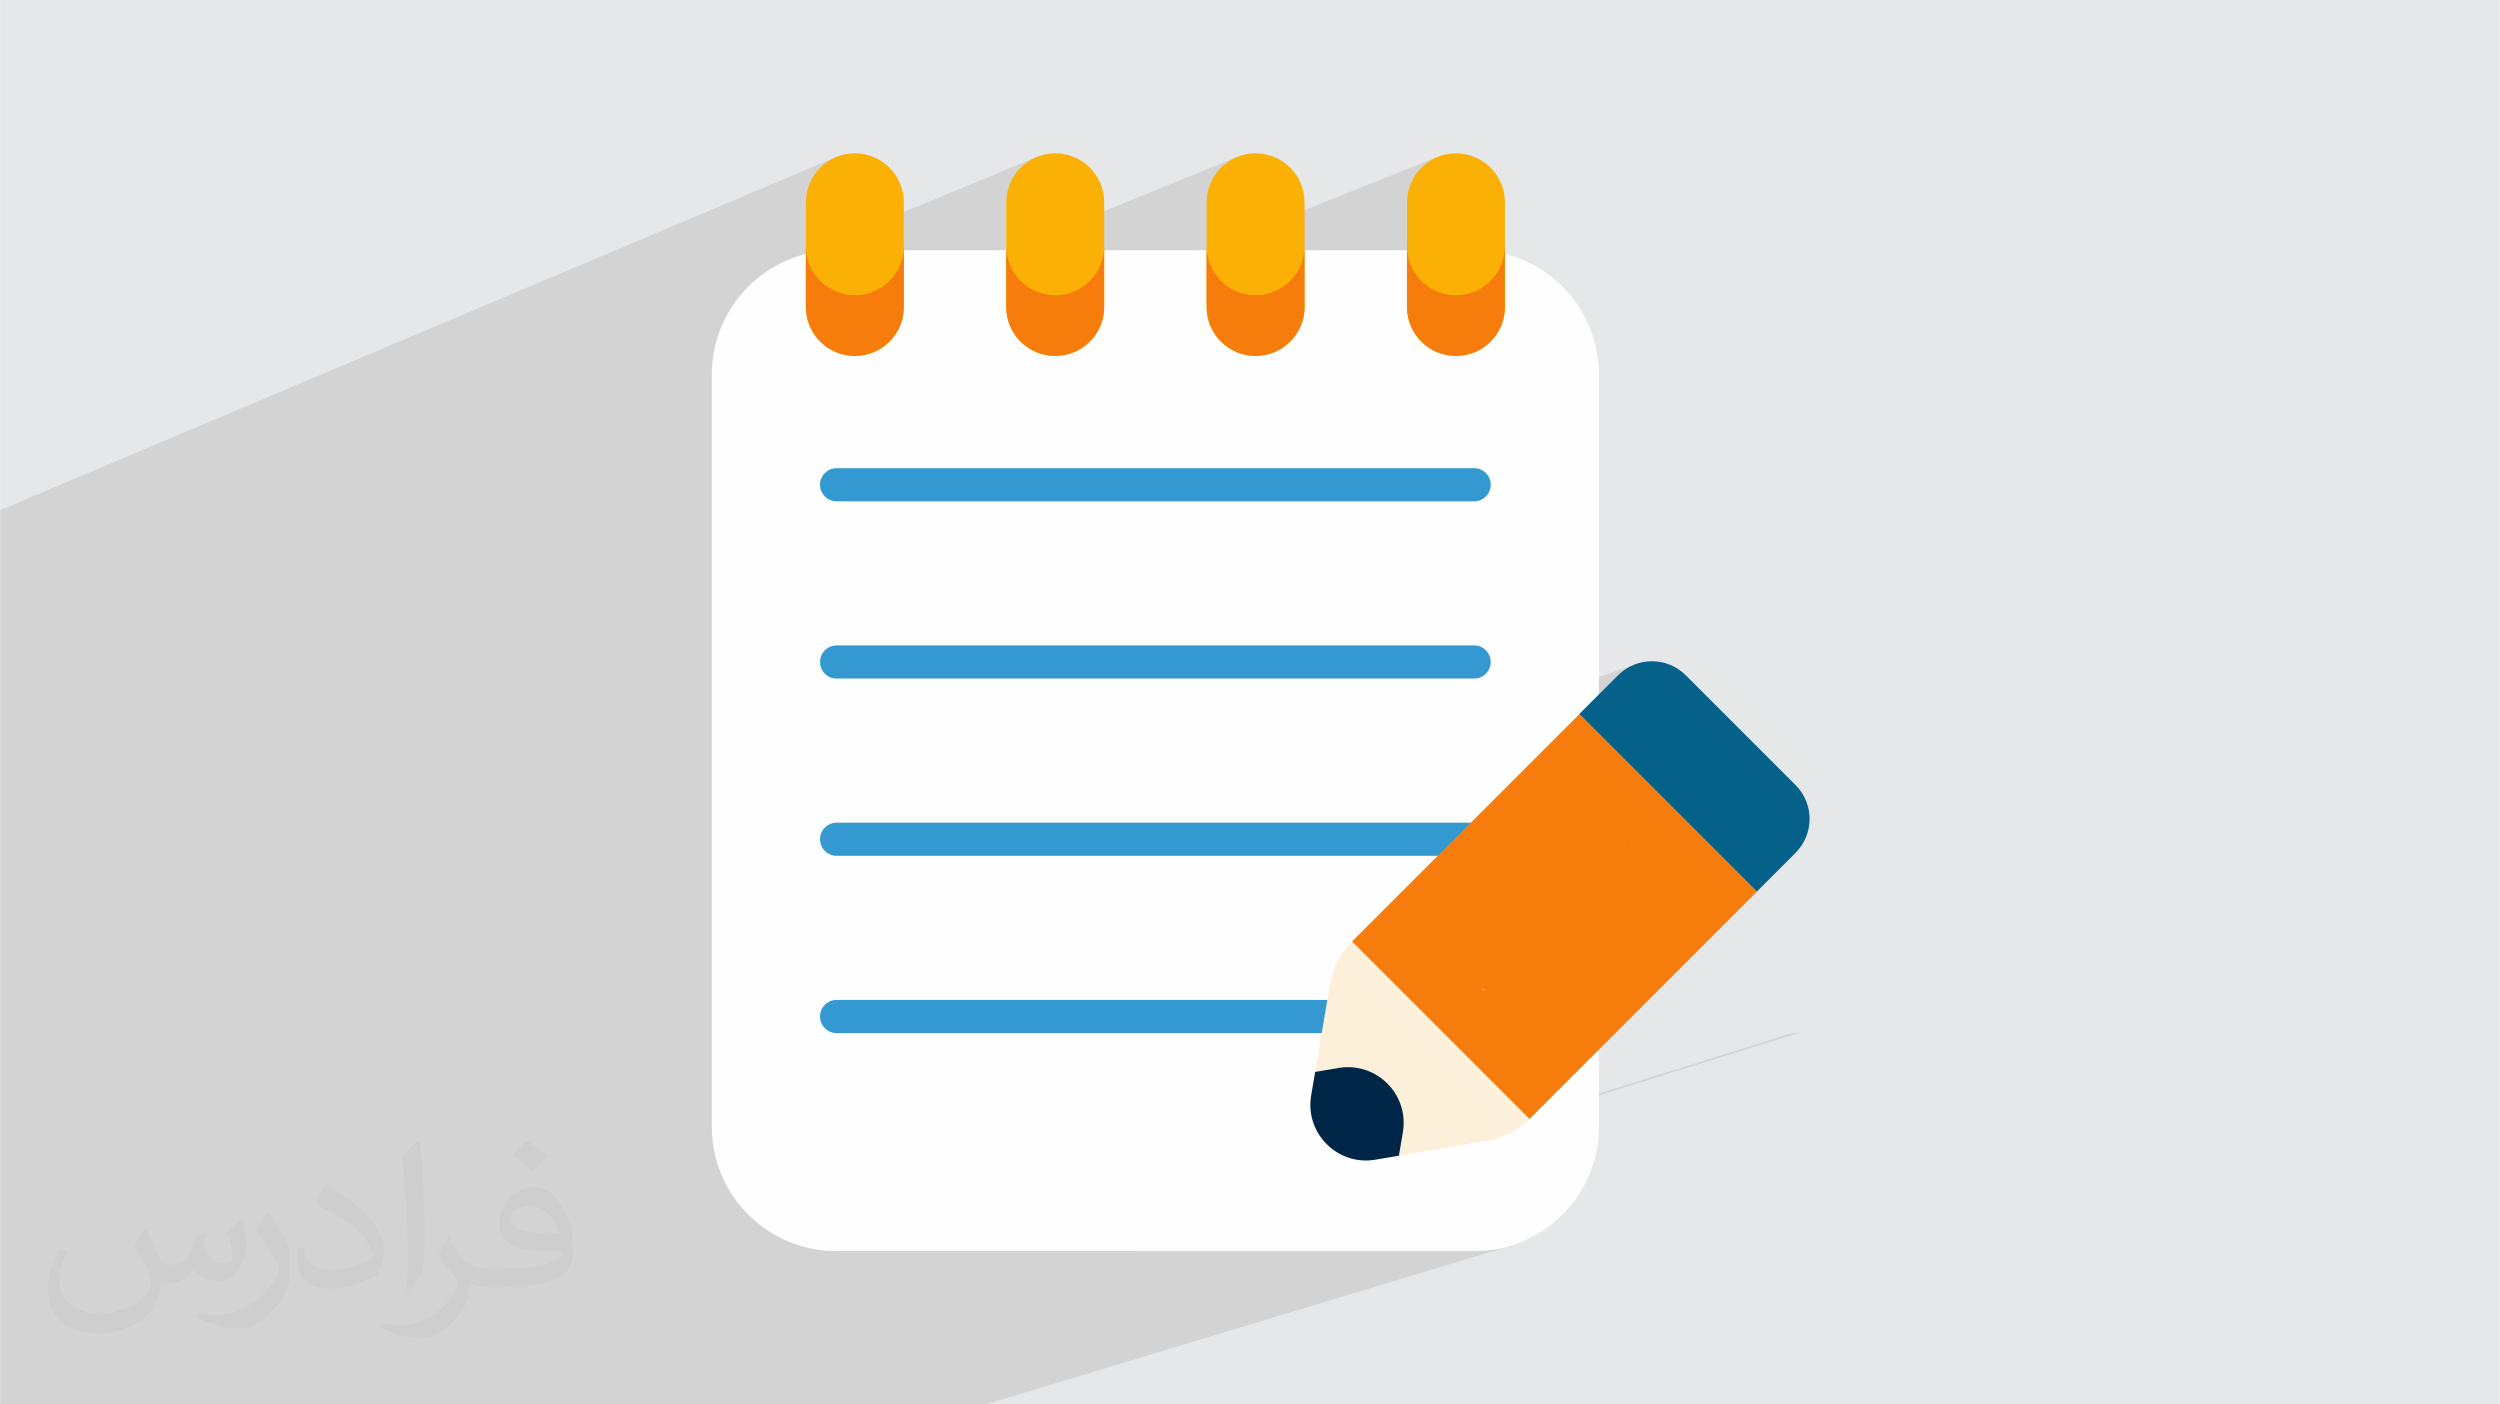
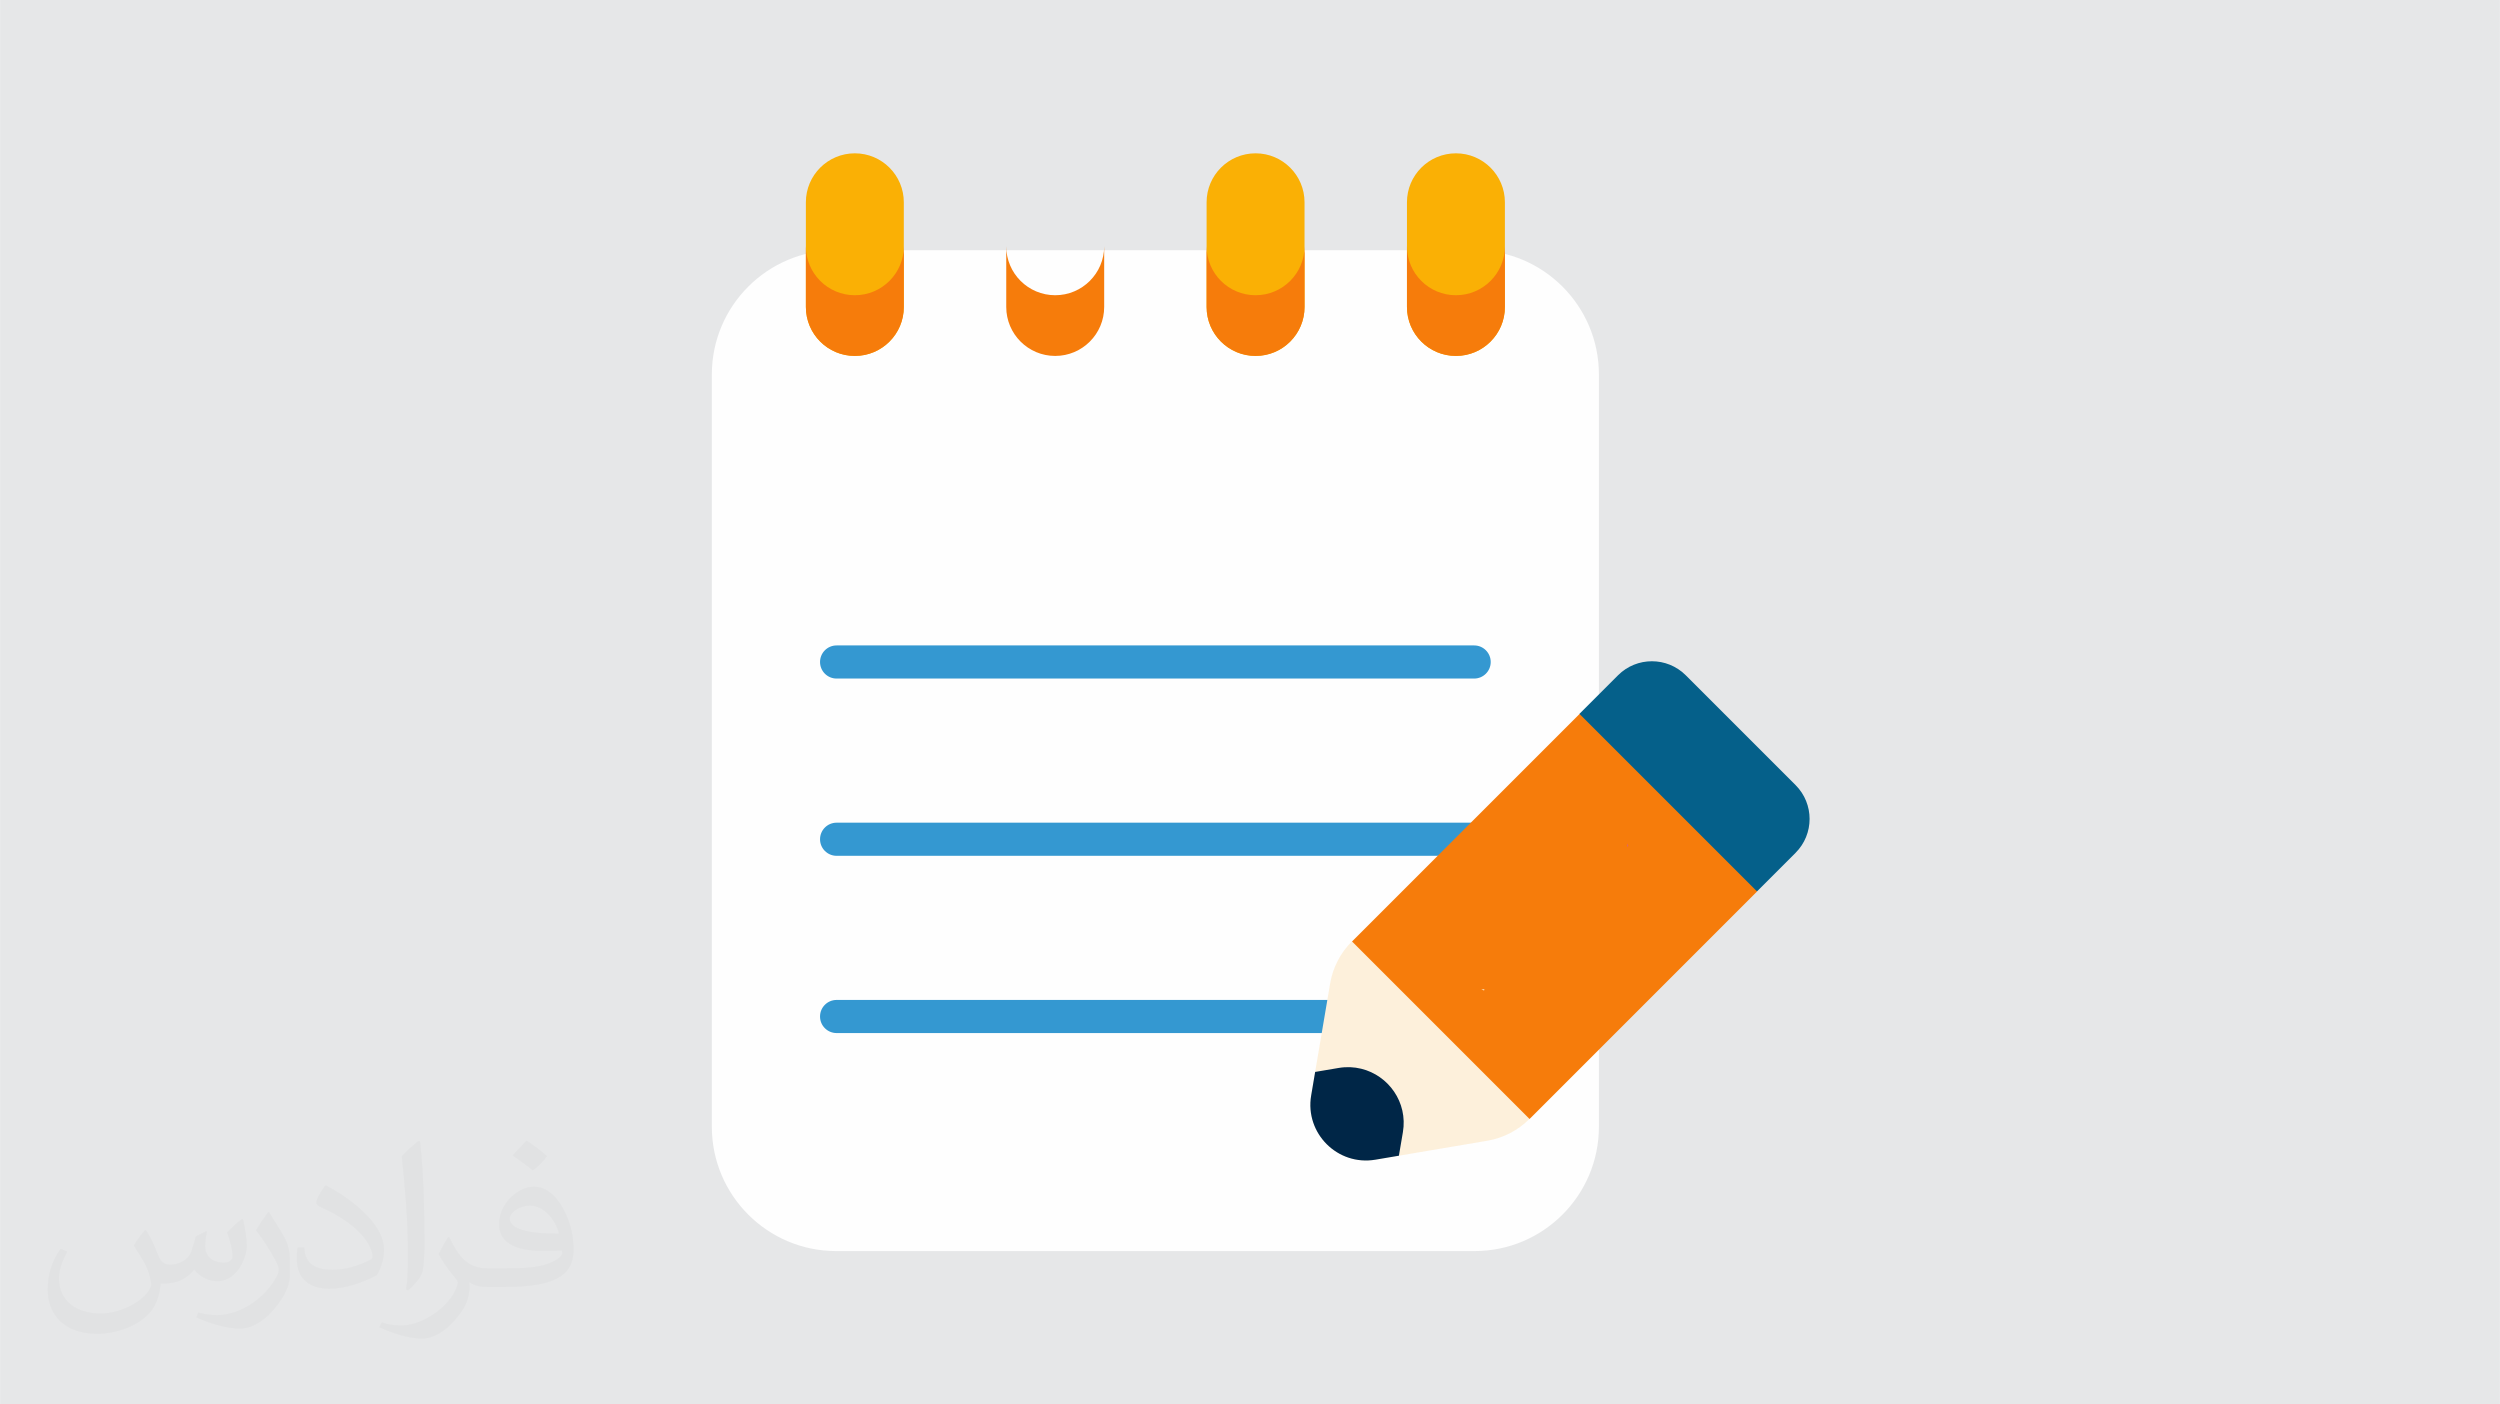
<svg xmlns="http://www.w3.org/2000/svg" xml:space="preserve" width="3.708in" height="2.083in" version="1.0" style="shape-rendering:geometricPrecision; text-rendering:geometricPrecision; image-rendering:optimizeQuality; fill-rule:evenodd; clip-rule:evenodd" viewBox="0 0 3702.73 2080.18">
  <defs>
    <style type="text/css">
   
    .fil0 {fill:#E6E7E8}
    .fil3 {fill:#FEFEFE;fill-rule:nonzero}
    .fil11 {fill:#002647;fill-rule:nonzero}
    .fil7 {fill:#05608A;fill-rule:nonzero}
    .fil4 {fill:#3498D1;fill-rule:nonzero}
    .fil10 {fill:#DD636E;fill-rule:nonzero}
    .fil6 {fill:#F67C0B;fill-rule:nonzero}
    .fil5 {fill:#FAB005;fill-rule:nonzero}
    .fil9 {fill:#FBE2BD;fill-rule:nonzero}
    .fil8 {fill:#FDF0DB;fill-rule:nonzero}
    .fil2 {fill:#373435;fill-opacity:0.031}
    .fil1 {fill:#2B2A29;fill-opacity:0.102}
   
  </style>
  </defs>
  <g id="Layer_x0020_1">
    <polygon class="fil0" points="-0,0 3702.73,0 3702.73,2080.18 -0,2080.18 " />
-     <path class="fil1" d="M272.67 2080.18l-272.67 0 0 -18.03 0 -0.04 0 -0.03 0 -3.87 0 -3.92 0 -31.17 0 -17.8 0 -1.12 0 -14.14 0 -28.59 0 -54.2 0 -1.25 0 -4.06 0 -2.16 0 -2.64 0 -3.09 0 -3.51 0 -3.89 0 -4.23 0 -4.53 0 -4.73 0 -0.13 0 -4.67 0 -0.11 0 -0.18 0 -5.21 0 -5.37 0 -5.49 0 -5.56 0 -5.61 0 -4.73 0 -0.89 0 -5.46 0 -0.11 0 -52.78 0 -1.25 0 -13.8 0 -28.92 0 -67.75 0 -1.39 0 -115.33 0 -1.39 0 -13.47 0 -29.25 0 -81.29 0 -1.54 0 -66.44 0 -4.42 0 -73.85 0 -13.9 0 -0.02 0 -8.14 0 -0 0 -4.67 0 -16.39 0 -10.25 0 -0 0 -39.27 0 -3.23 0 -1.69 0 -4.17 0 -14.77 0 -0.03 0 -9.52 0 -4.94 0 -14.36 0 -4.35 0 -33.1 0 -9.91 0 -3.96 0 -10.51 0 -15.7 0 -0.02 0 -11.01 0 -5.22 0 -12.18 0 -3.45 0 -1 0 -5.36 0 -4.99 0 -4.61 0 -4.2 0 -3.78 0 -3.33 0 -2.88 0 -2.41 0 -1.92 0 -1.42 0 -0.89 0 -1.5 0 -5.2 0 -6.26 0 -12.03 0 -16.68 0 -0.03 0 -27.94 0 -2.48 0 -44 0 -0.25 0 -8.47 0 -60.26 0 -44.51 1237.83 -522.8 -6.34 3.05 -5.98 3.63 -5.58 4.17 -5.15 4.68 -4.68 5.15 -4.17 5.59 -3.63 5.98 -3.05 6.34 -2.44 6.66 -1.78 6.95 -1.1 7.2 -0.37 7.41 0 65.16 0.02 -0.01 0 9.43 341.05 -141.41 -6.34 3.05 -5.98 3.63 -5.59 4.17 -5.15 4.68 -4.68 5.15 -4.17 5.59 -3.63 5.98 -3.05 6.34 -2.44 6.66 -1.79 6.95 -1.1 7.2 -0.37 7.41 0 65.16 0.02 -0.01 0 6.89 341.05 -138.87 -6.34 3.05 -5.98 3.63 -5.58 4.17 -5.15 4.68 -4.68 5.15 -4.17 5.59 -3.63 5.98 -3.05 6.34 -2.44 6.66 -1.78 6.95 -1.1 7.2 -0.37 7.41 0 65.16 0.02 -0.01 0 4.44 341.05 -136.42 -6.34 3.05 -5.98 3.63 -5.58 4.17 -5.15 4.68 -4.68 5.15 -4.17 5.59 -3.63 5.98 -3.05 6.34 -2.44 6.66 -1.79 6.95 -1.1 7.2 -0.37 7.41 0 65.16 0.02 -0.01 0 44.84 100.05 -39.07 0 0 -100.05 39.07 0 11.7 145.06 -56.54 -0.37 7.42 -1.1 7.2 -1.79 6.95 -2.44 6.66 -3.05 6.34 -3.64 5.98 -4.17 5.58 -4.68 5.15 -5.15 4.68 -5.59 4.17 -5.98 3.63 -6.34 3.05 -99.11 38.34 1.62 6.32 2.44 6.66 3.05 6.34 3.63 5.98 4.17 5.58 4.68 5.15 5.15 4.68 5.58 4.17 5.98 3.64 6.34 3.05 6.66 2.44 6.95 1.79 0 0 7.19 1.1 0.01 0 7.41 0.37 0 0 7.41 -0.37 7.2 -1.1 6.95 -1.79 0 0 6.66 -2.44 0.01 0 -0.01 0 -450.62 171.93 449.39 0 4.95 0.5 4.61 1.43 4.17 2.26 3.63 3 3 3.63 2.26 4.17 1.43 4.61 0.5 4.95 -0.5 4.95 -1.43 4.6 -2.26 4.17 -3 3.63 -3.63 3 -4.17 2.26 -11.53 4.25 -179.88 211.17 181.86 0 4.95 0.5 4.61 1.43 4.17 2.26 3.63 3 3 3.63 2.26 4.17 1.43 4.6 0.5 4.95 -0.5 4.95 -1.43 4.61 -2.26 4.17 -3 3.63 -3.63 3 -4.17 2.26 -10.96 3.86 -59.04 81.37 303.52 -106 -6.5 2.27 -6.3 2.92 -6.05 3.57 -5.74 4.22 -5.39 4.87 -57.22 57.22 0.04 0.11 0.19 -0.07 -0.16 0.16 73.99 199.82 188.91 62.96 -425.48 138.76 17.35 6.43 4.43 -0.63 -0.41 2.12 4.06 1.51 6.02 18.04 1.96 1.62 3 3.63 2.26 4.17 1.43 4.61 0.5 4.95 -0.5 4.95 -0.33 1.05 46.98 140.85 390.98 -122.4 0.74 -0 0.74 -0.02 0.74 -0.02 0.74 -0.03 0.73 -0.04 0.73 -0.05 0.73 -0.06 0.72 -0.07 0.72 -0.08 0.72 -0.09 0.72 -0.1 0.71 -0.1 0.71 -0.11 0.71 -0.12 0.7 -0.13 0.7 -0.14 0.7 -0.15 0.7 -0.16 0.69 -0.17 0.69 -0.17 0.69 -0.18 0.68 -0.19 0.68 -0.2 0.68 -0.21 -407.22 127.42 0.72 2.15 0.4 0.4 -0.29 0.09 -3.18 3.06 -3.33 2.96 -3.44 2.83 -3.54 2.68 -3.63 2.54 -3.73 2.4 -3.81 2.26 -3.89 2.1 -3.97 1.96 -4.05 1.8 -4.11 1.65 -4.18 1.49 -4.23 1.33 -308.83 96.33 -37.58 70.13 314.24 0 9.49 -0.24 9.36 -0.71 9.23 -1.17 9.07 -1.62 8.92 -2.06 8.75 -2.48 -435.04 131.45 -55.7 103.94 55.7 -103.94 -343.99 103.94 -26.16 0 -30.29 0 -359.3 0 -89.61 0 -40.58 0 -0.08 0 -8.43 0 -0.86 0 -2.61 0 -4.41 0 -1.92 0 -14.85 0 -134.85 0 -215.51 0 -14.11 0 -30.21 0 -49.5 0 -13.6 0 -76.01 0 -25.83 0 -7.66 0 -5.48 0 -2.24 0 -32.88 0zm1596.98 -227.1l37.58 -70.13 -224.85 70.13 187.27 0zm-1869.65 -498.04l0 0 0 -0zm1750.17 -136.49l39.43 -13.77 72.26 -84.82 -279.44 98.59 167.75 0zm251.35 -262.55l179.88 -211.17 -573.23 211.16 393.35 0zm-211.92 248.78l333.33 -116.41 59.04 -81.37 -320.11 112.95 -72.26 84.82z" />
    <path class="fil2" d="M215.96 1821.93c7.07,10.71 11.65,21.01 16.13,32.45 3.33,6.66 5.09,18.93 20.7,18.93 4.57,0 11.13,-1.35 16.95,-4.57 6.55,-3.44 11.54,-8.64 14.15,-16.53l6.24 -21.01 15.19 -7.49 1.04 1.04c-2.08,7.91 -2.59,15.5 -2.59,21.43 0,17.57 15.19,24.23 27.25,24.23 7.07,0 13.42,-3.44 13.42,-9.89 0,-8.32 -3.53,-22.47 -8.12,-35.16 7.07,-7.07 14.15,-14.15 22.26,-19.87l1.25 0.63c3.53,14.98 5.51,29.75 5.51,39.63 0,9.67 -4.27,20.39 -7.8,27.36 -7.28,13.73 -20.18,24.65 -35.78,24.65 -11.85,0 -25.06,-5.93 -34.12,-16.95l-0.52 0c-8.53,10.61 -21.74,20.18 -42.86,20.18l-6.55 0c-1.04,13.94 -4.05,23.81 -8.64,32.66 -12.58,24.54 -49.92,41.92 -85.08,41.92 -48.89,0 -73.43,-28.19 -73.43,-65.73 0,-23.19 7.59,-44.72 19.24,-60.01l9.56 3.95c-7.28,13.94 -12.17,27.04 -12.17,39.94 0,35.16 28.61,51.9 61.58,51.9 30.58,0 68.44,-19.45 75.31,-42.02 -2.59,-24.65 -11.85,-36.19 -26,-58.66 4.27,-7.49 9.78,-14.98 16.64,-22.98l1.25 0 0 0 0 0 -0.01 -0.04zm563.83 -132.3c10.3,6.45 20.39,14.04 30.27,22.78 -5.51,7.8 -12.38,14.88 -20.91,21.12 -9.89,-8.01 -19.76,-14.88 -29.86,-22.16 6.86,-7.7 13.63,-15.08 20.49,-21.74l0 0 0 0 0 0 0 0 0 0 0.01 0zm5.3 96.11c-16.64,0 -30.27,10.92 -30.27,19.03 0,17.38 33.28,22.78 73.12,22.56 -4.99,-20.39 -22.47,-41.61 -42.86,-41.61l0 0.01zm-37.35 92.99c21.64,0 40.57,-0.63 55.02,-4.27 16.13,-4.05 29.75,-12.17 29.75,-17.78 0,-1.46 0,-3.22 -0.52,-4.68 -9.05,0.83 -19.45,0.83 -28.5,0.83 -29.33,0 -51.79,-6.66 -60.64,-23.09 -2.19,-4.57 -3.74,-9.67 -3.74,-15.5 0,-15.92 6.86,-31.41 18.93,-42.13 10.08,-8.84 21.22,-14.35 32.55,-14.35 20.49,0 36.81,16.44 48.26,42.34 6.24,14.15 10.5,30.47 10.5,51.07 0,13.73 -3.74,25.27 -12.27,33.8 -15.92,15.4 -45.24,21.22 -90.17,21.22l-20.39 0 0 0 -5.3 0c-11.13,0 -19.14,-1.98 -25.48,-6.86l-1.04 0c0.31,2.59 0.52,5.09 0.52,7.49 0,10.08 -3.33,22.98 -10.08,33.28 -19.97,29.64 -41.61,42.53 -60.33,42.53 -18.93,0 -42.13,-7.28 -63.03,-16.75l3.74 -7.28c6.76,2.81 16.13,4.68 29.02,4.68 33.8,0 78.21,-32.45 83.72,-64.17 -1.25,-2.59 -3.53,-6.03 -6.76,-9.67 -9.89,-11.75 -16.13,-21.53 -21.95,-31.82 4.99,-9.89 9.56,-17.78 13.83,-24.96l1.77 -0.21c14.46,29.44 27.56,46.28 56.78,46.28l4.57 0 0 0 21.22 0 0 0 0 0 0 0 0 0 0 0 0.04 0zm-146.45 31.1c2.5,-13.52 2.7,-28.7 2.7,-42.86l0 -21.01c0,-39.21 -4.99,-96.2 -9.05,-133.34 7.07,-7.59 16.95,-16.53 24.75,-22.56l2.29 0.63c5.3,46.7 6.55,100.79 6.55,150.81 0,13.11 -0.52,25.9 -1.77,35.26 -0.73,11.85 -7.59,20.8 -22.26,34.53l-3.22 -1.46zm-150.71 -61.89c0.73,18.41 9.78,32.87 41.4,32.87 19.66,0 36.3,-5.09 54.71,-13.83 3.33,-1.46 5.09,-3.44 5.09,-5.09 0,-11.54 -8.84,-26.83 -23.71,-40.77 -14.46,-13.11 -33.6,-24.65 -51.48,-32.35 -6.14,-2.59 -8.12,-5.3 -8.12,-7.91 0,-5.3 7.07,-16.44 12.9,-24.44l1.98 -0.21c20.49,10.71 43.38,26.63 60.33,44.3 15.4,16.33 24.96,32.87 24.96,50.86 0,13.31 -4.05,25.79 -10.61,37.44 -22.47,11.33 -46.39,19.97 -70.1,19.97 -28.81,0 -48.47,-13.52 -48.47,-45.24 0,-3.44 0,-8.73 1.25,-15.61l9.89 0 0 0 0 0 0 0 0 0 0 0 -0.01 0zm-52.11 -52.32l17.89 28.92c6.55,10.71 12.69,22.37 12.69,40.77l0 23.5c0,19.03 -12.17,39.42 -31.82,59.6 -15.4,13.63 -29.02,19.45 -41.61,19.45 -18.72,0 -40.15,-5.82 -64.9,-16.44l2.81 -7.28c7.8,2.08 16.84,3.84 27.98,3.84 35.58,-0.21 71.97,-26.21 88.61,-57.93 1.98,-3.64 2.7,-7.07 2.7,-9.47 0,-3.64 -1.98,-7.7 -3.53,-11.33 -9.05,-17.05 -19.14,-32.66 -30.27,-47.12 5.82,-9.16 11.65,-17.99 17.99,-26.73l1.46 0.21 0 0 0 0 0 0 0 0 0 0 -0.01 0z" />
    <g id="_2838397227840">
-       <path class="fil0" d="M1052.65 557.06l-4.74 2.89c1.53,-1.03 3.11,-2 4.74,-2.89zm-4.74 2.89l-4.43 3.32c1.42,-1.18 2.89,-2.28 4.43,-3.32zm-4.43 3.32l-4.1 3.72c1.31,-1.31 2.67,-2.54 4.1,-3.72zm-4.1 3.72l-3.72 4.09c1.18,-1.42 2.42,-2.79 3.72,-4.09zm-3.72 4.09l-3.32 4.43c1.03,-1.53 2.15,-3.01 3.32,-4.43zm-3.32 4.43l-2.89 4.74c0.89,-1.63 1.85,-3.21 2.89,-4.74zm-2.89 4.74l-2.43 5.03c0.73,-1.72 1.54,-3.4 2.43,-5.03zm-2.43 5.03l-1.94 5.28c0.56,-1.8 1.21,-3.56 1.94,-5.28zm-1.94 5.28l-1.42 5.5c0.39,-1.87 0.86,-3.7 1.42,-5.5zm-1.42 5.5l-0.88 5.7c0.2,-1.93 0.49,-3.83 0.88,-5.7zm-0.88 5.7l-0.3 5.86c0,-1.98 0.1,-3.93 0.3,-5.86zm-0.3 870.8l0.3 5.86c-0.2,-1.93 -0.3,-3.88 -0.3,-5.86zm0.3 5.86l0.88 5.7c-0.39,-1.87 -0.68,-3.77 -0.88,-5.7zm0.88 5.7l1.42 5.5c-0.56,-1.8 -1.04,-3.64 -1.42,-5.5zm1.42 5.5l1.94 5.28c-0.73,-1.72 -1.38,-3.48 -1.94,-5.28zm1.94 5.28l2.43 5.03c-0.89,-1.63 -1.7,-3.31 -2.43,-5.03zm2.43 5.03l2.89 4.74c-1.04,-1.53 -2,-3.11 -2.89,-4.74zm2.89 4.74l3.32 4.43c-1.17,-1.42 -2.28,-2.9 -3.32,-4.43zm3.32 4.43l3.67 4.04c-1.29,-1.29 -2.51,-2.63 -3.67,-4.04zm3.77 4.14l4.04 3.67c-1.4,-1.16 -2.75,-2.38 -4.04,-3.67zm4.04 3.67l4.43 3.32c-1.53,-1.04 -3.01,-2.15 -4.43,-3.32zm4.43 3.32l4.74 2.89c-1.63,-0.89 -3.22,-1.86 -4.74,-2.89zm4.74 2.89l5.03 2.43c-1.72,-0.73 -3.4,-1.54 -5.03,-2.43zm5.03 2.43l5.28 1.94c-1.8,-0.56 -3.56,-1.21 -5.28,-1.94zm5.28 1.94l5.5 1.42c-1.87,-0.39 -3.7,-0.86 -5.5,-1.42zm5.5 1.42l5.7 0.87c-1.93,-0.2 -3.82,-0.49 -5.7,-0.87zm5.7 0.87l5.86 0.3c-1.98,0 -3.93,-0.1 -5.86,-0.3zm1580.32 0.3l5.86 -0.3c-1.93,0.2 -3.88,0.3 -5.86,0.3zm5.86 -0.3l5.7 -0.87c-1.87,0.38 -3.77,0.68 -5.7,0.87zm5.7 -0.87l5.5 -1.42c-1.8,0.56 -3.63,1.04 -5.5,1.42z" />
      <path class="fil3" d="M2183.92 370.55l-945.39 0c-101.78,0 -184.29,82.47 -184.29,184.26l0 118.17 0 995.84c0,101.75 82.51,184.26 184.29,184.26l945.35 0c101.78,0 184.29,-82.51 184.29,-184.26l0 -995.85 0 -118.17c0,-101.78 -82.51,-184.26 -184.25,-184.26l0 0z" />
-       <path class="fil4" d="M2183.38 742.52l-944.33 0c-13.55,0 -24.54,-10.98 -24.54,-24.54 0,-13.55 10.99,-24.53 24.54,-24.53l944.33 0c13.55,0 24.54,10.99 24.54,24.54 0,13.55 -10.99,24.53 -24.54,24.53l0 0z" />
      <path class="fil4" d="M2183.38 1005.08l-944.33 0c-13.55,0 -24.54,-10.99 -24.54,-24.54 0,-13.55 10.99,-24.54 24.54,-24.54l944.33 0c13.55,0 24.54,10.98 24.54,24.53 0,13.55 -10.99,24.54 -24.54,24.54l0 0z" />
      <path class="fil4" d="M2183.38 1267.63l-944.33 0c-13.55,0 -24.53,-10.99 -24.53,-24.54 0,-13.55 10.98,-24.54 24.53,-24.54l944.33 0c13.55,0 24.54,10.99 24.54,24.54 0,13.55 -10.98,24.54 -24.53,24.54l0 0z" />
      <path class="fil4" d="M2192.81 1530.17l-953.77 0c-13.55,0 -24.53,-10.98 -24.53,-24.53 0,-13.55 10.98,-24.54 24.53,-24.54l953.77 0c13.55,0 24.54,10.98 24.54,24.54 0,13.55 -10.98,24.53 -24.54,24.53z" />
      <path class="fil5" d="M1266.06 527.21c-40.06,0 -72.53,-32.47 -72.53,-72.53l0 -155.05c0,-40.05 32.47,-72.53 72.53,-72.53 40.06,0 72.53,32.47 72.53,72.53l0 155.05c0,40.05 -32.47,72.53 -72.53,72.53z" />
      <path class="fil6" d="M1338.61 364.78l0 89.92c0,40.02 -32.49,72.51 -72.55,72.51 -40.07,0 -72.51,-32.49 -72.51,-72.51l0 -89.92c0,40.06 32.45,72.51 72.51,72.51 40.06,0 72.55,-32.45 72.55,-72.51z" />
-       <path class="fil5" d="M1562.83 527.21c-40.05,0 -72.53,-32.47 -72.53,-72.53l0 -155.05c0,-40.05 32.47,-72.53 72.53,-72.53 40.06,0 72.53,32.47 72.53,72.53l0 155.05c0,40.05 -32.47,72.53 -72.53,72.53z" />
      <path class="fil6" d="M1635.38 364.78l0 89.92c0,40.02 -32.49,72.51 -72.55,72.51 -40.06,0 -72.51,-32.49 -72.51,-72.51l0 -89.92c0,40.06 32.45,72.51 72.51,72.51 40.06,0 72.55,-32.45 72.55,-72.51z" />
      <path class="fil5" d="M1859.61 527.21c-40.06,0 -72.53,-32.47 -72.53,-72.53l0 -155.05c0,-40.05 32.47,-72.53 72.53,-72.53 40.05,0 72.53,32.47 72.53,72.53l0 155.05c0,40.05 -32.47,72.53 -72.53,72.53z" />
      <path class="fil6" d="M1932.16 364.78l0 89.92c0,40.02 -32.49,72.51 -72.55,72.51 -40.07,0 -72.51,-32.49 -72.51,-72.51l0 -89.92c0,40.06 32.45,72.51 72.51,72.51 40.06,0 72.55,-32.45 72.55,-72.51z" />
      <path class="fil5" d="M2156.38 527.21c-40.06,0 -72.53,-32.47 -72.53,-72.53l0 -155.05c0,-40.05 32.47,-72.53 72.53,-72.53 40.05,0 72.53,32.47 72.53,72.53l0 155.05c0,40.05 -32.47,72.53 -72.53,72.53z" />
      <path class="fil6" d="M2228.93 364.78l0 89.92c0,40.02 -32.49,72.51 -72.55,72.51 -40.06,0 -72.51,-32.49 -72.51,-72.51l0 -89.92c0,40.06 32.45,72.51 72.51,72.51 40.06,0 72.55,-32.45 72.55,-72.51z" />
      <path class="fil7" d="M2659.45 1263.22l-57.22 57.22 -188.91 -62.96 -74.07 -200.03 57.22 -57.22c27.71,-27.71 72.65,-27.71 100.36,0l162.62 162.62c27.71,27.71 27.71,72.65 -0,100.36z" />
      <path class="fil8" d="M1941.95 1622.61l5.9 -34.86 22.22 -131.1c3.99,-23.53 15.23,-45.25 32.11,-62.12l200 74.1 62.99 188.88c-16.88,16.88 -38.62,28.1 -62.12,32.11l-131.16 22.22 -34.81 5.9c-56,9.49 -104.62,-39.13 -95.12,-95.13l0 -0z" />
      <polygon class="fil6" points="2602.43,1320.45 2265.42,1657.46 2002.48,1394.51 2339.48,1057.51 " />
      <polygon class="fil9" points="2198.12,1467.14 2194.05,1465.64 2198.53,1465 " />
      <polygon class="fil10" points="2411.81,1253.45 2409.67,1253.87 2410.31,1249.38 " />
      <path class="fil11" d="M2071.9 1711.82l-34.81 5.9c-27.99,4.76 -54.16,-5.04 -72.12,-23 -17.96,-17.96 -27.77,-44.14 -23,-72.12l5.9 -34.86 34.81 -5.9c11.61,-1.98 22.92,-1.42 33.42,1.17 40.27,9.86 69.25,49.59 61.73,93.98l-5.93 34.83z" />
    </g>
  </g>
</svg>